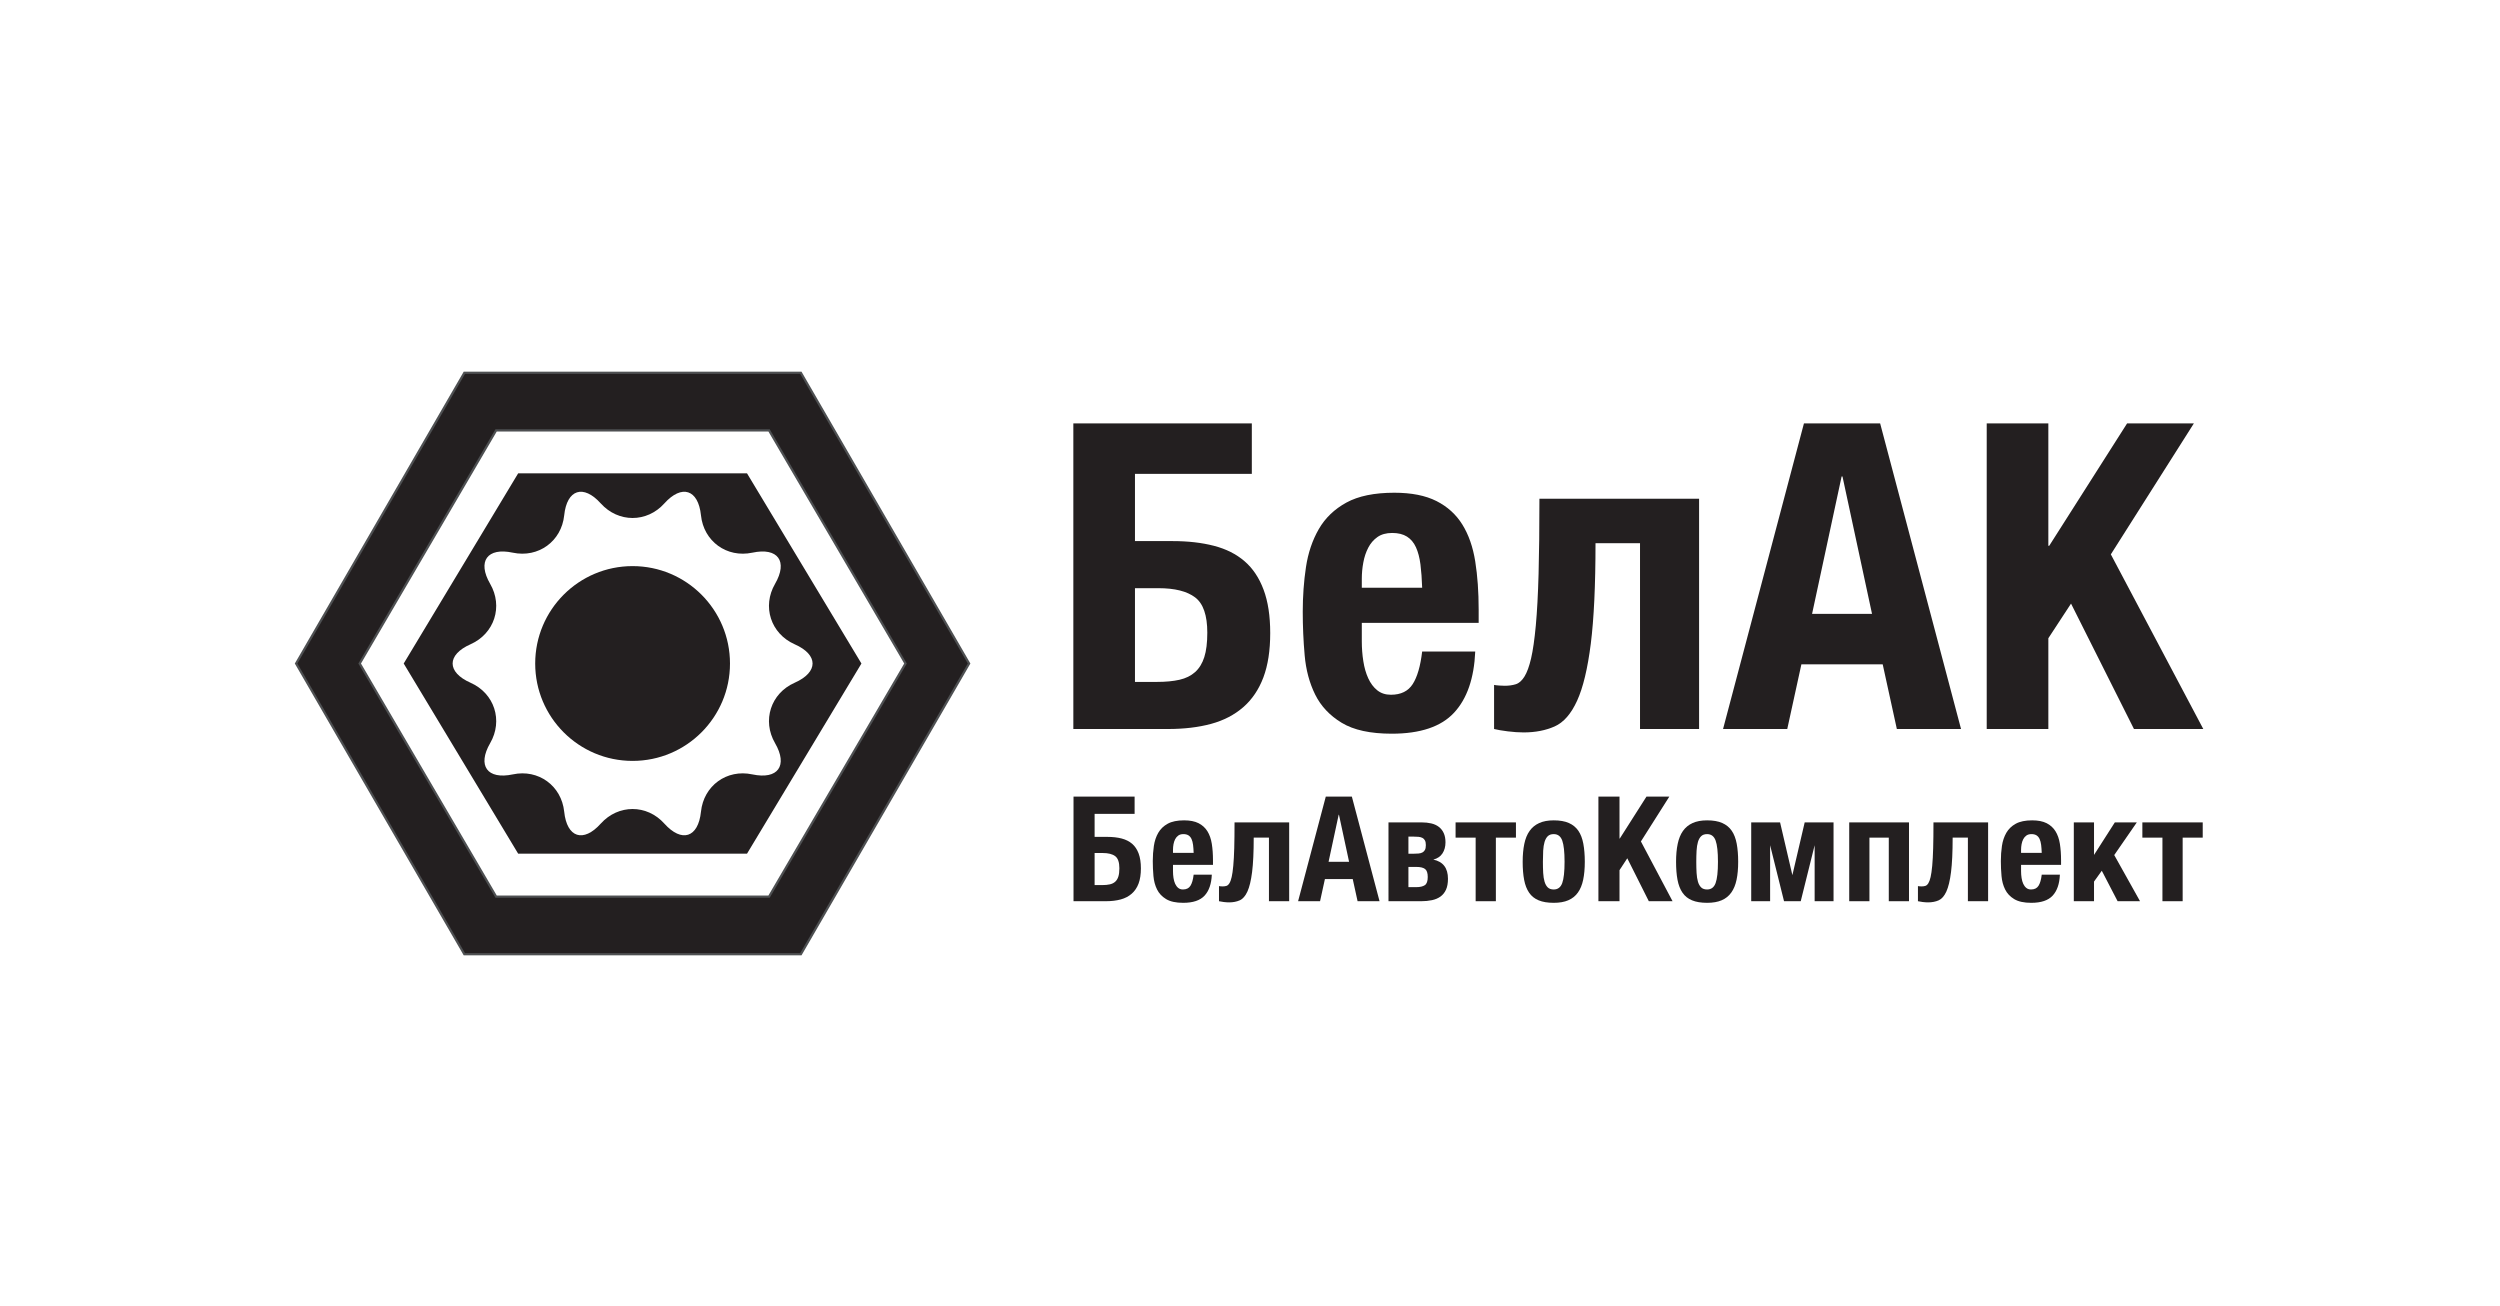
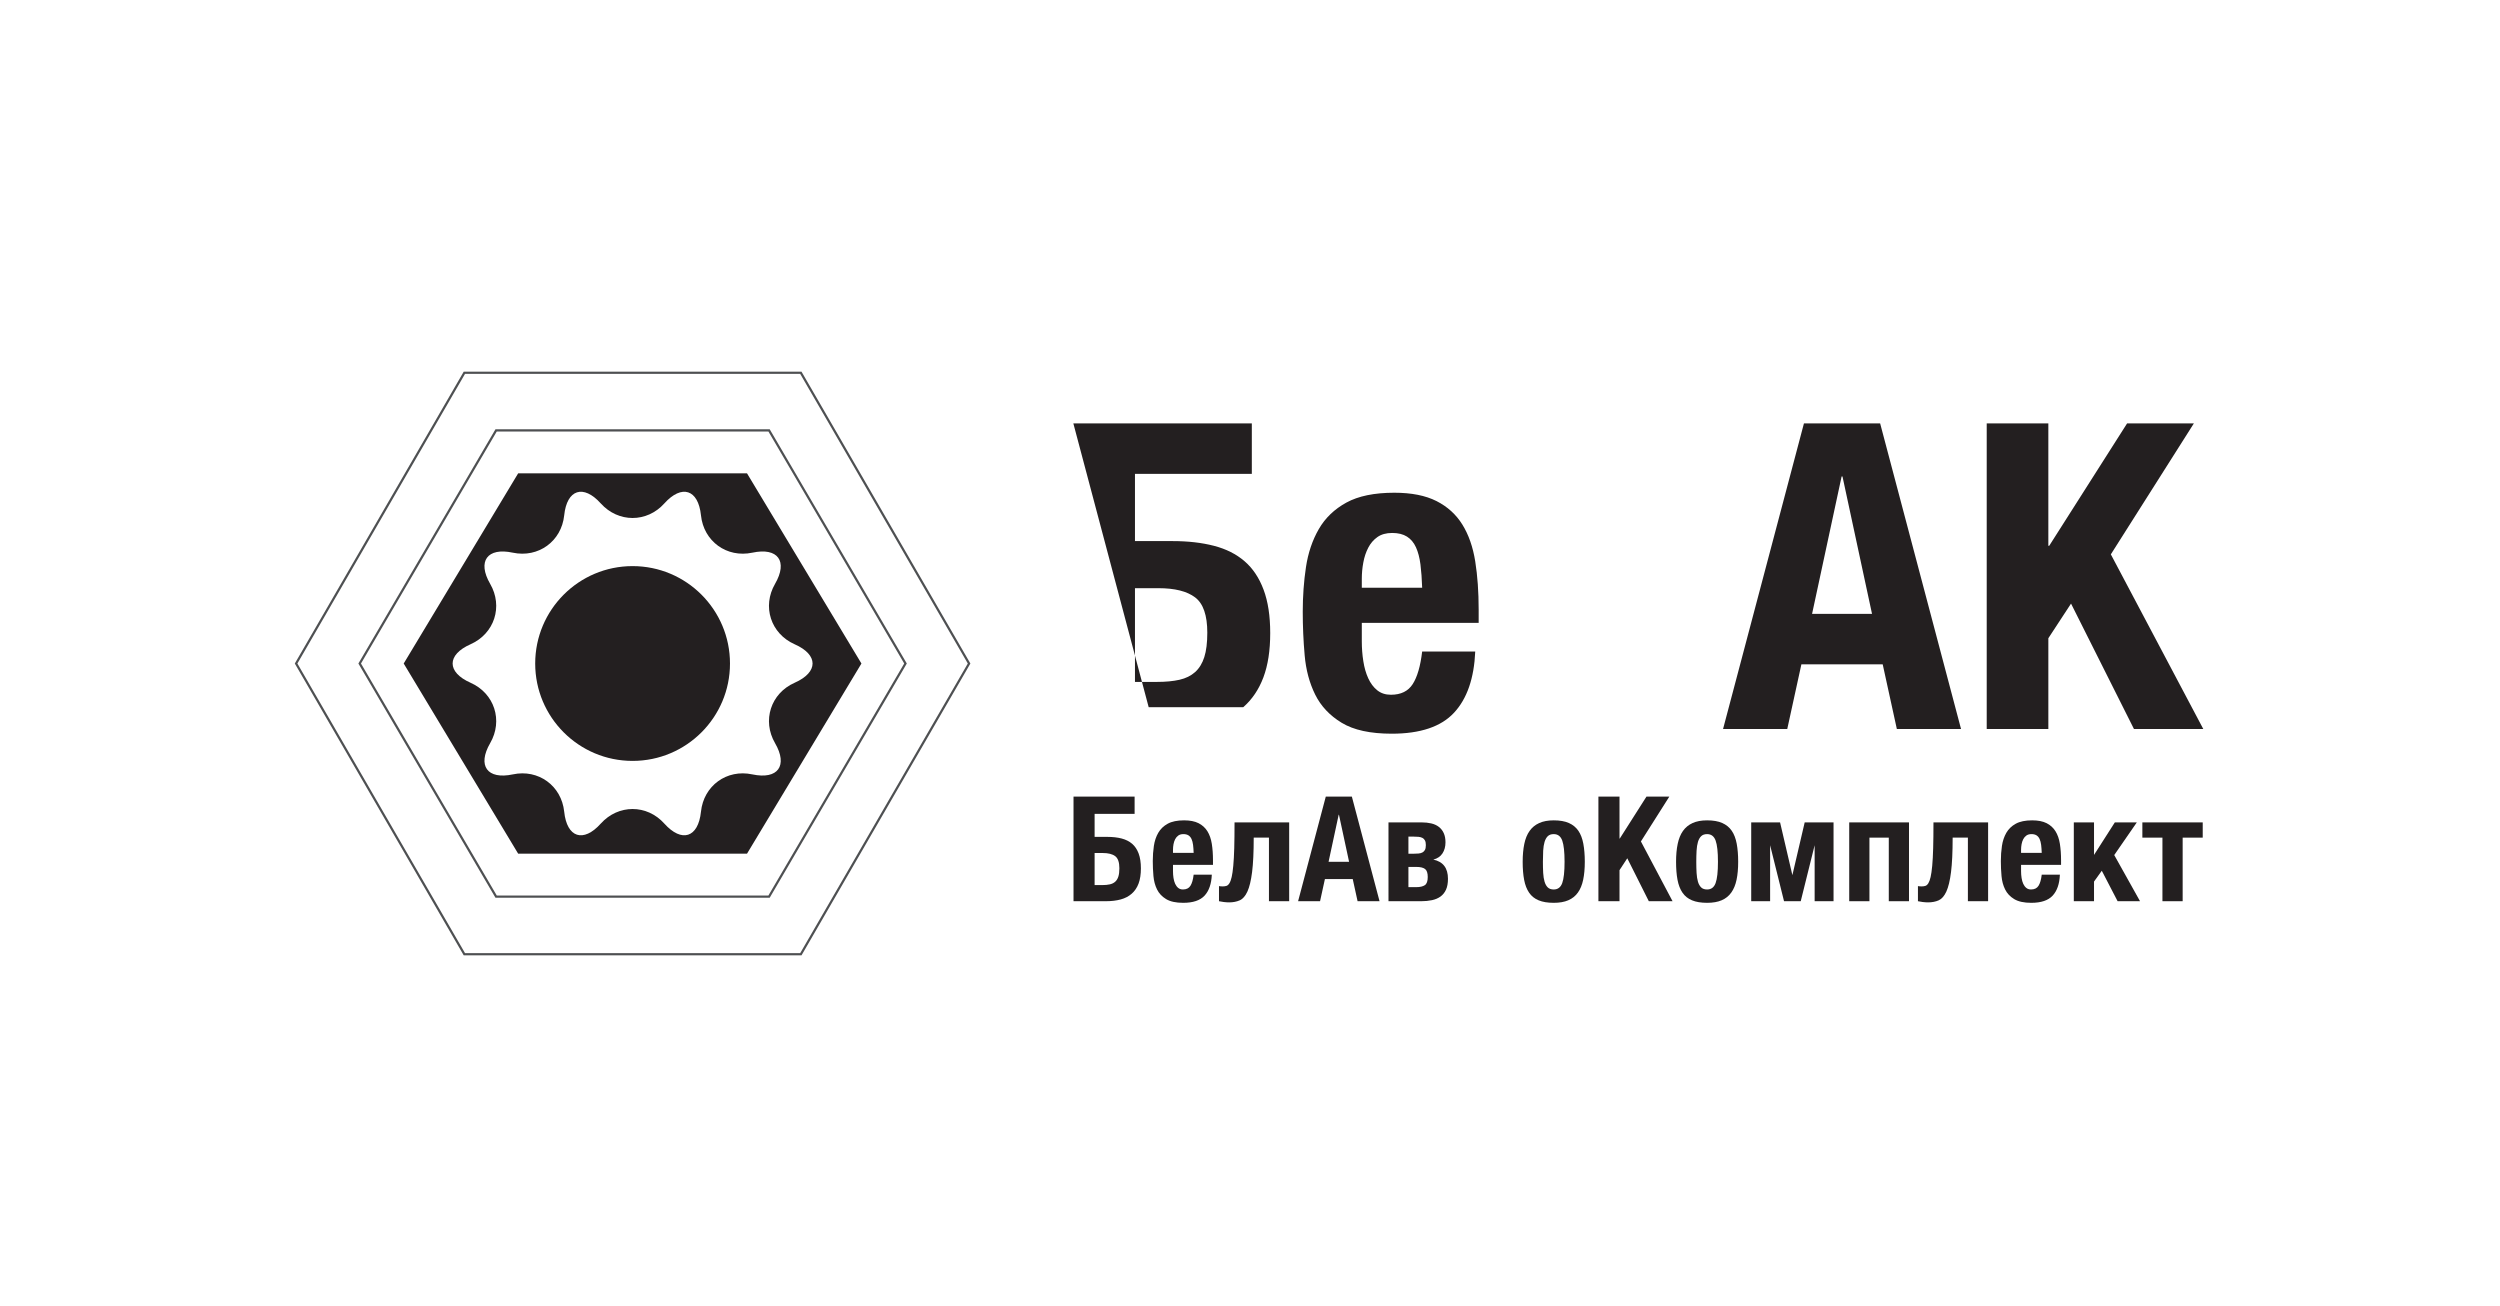
<svg xmlns="http://www.w3.org/2000/svg" viewBox="0 0 445.777 232.889" height="232.889" width="445.777" xml:space="preserve" id="svg2" version="1.1">
  <defs id="defs6">
    <clipPath id="clipPath26" clipPathUnits="userSpaceOnUse">
      <path id="path24" d="M 0,174.667 H 334.333 V 0 H 0 Z" />
    </clipPath>
  </defs>
  <g transform="matrix(1.333,0,0,-1.333,0,232.889)" id="g10">
    <g transform="translate(66.363,54.772)" id="g12">
-       <path id="path14" style="fill:#231f20;fill-opacity:1;fill-rule:nonzero;stroke:none" d="M 0,0 -18.249,31.182 0,62.367 H 36.512 L 54.763,31.182 36.512,0 Z M 40.765,70.074 H -4.246 L -26.755,31.182 -4.246,-7.707 H 40.765 L 63.27,31.182 Z" />
-     </g>
+       </g>
    <g transform="translate(66.363,54.772)" id="g16">
      <path id="path18" style="fill:none;stroke:#4e5052;stroke-width:0.3;stroke-linecap:butt;stroke-linejoin:miter;stroke-miterlimit:10;stroke-dasharray:none;stroke-opacity:1" d="M 0,0 -18.249,31.182 0,62.367 H 36.512 L 54.763,31.182 36.512,0 Z M 40.765,70.074 H -4.246 L -26.755,31.182 -4.246,-7.707 H 40.765 L 63.27,31.182 Z" />
    </g>
    <g id="g20">
      <g clip-path="url(#clipPath26)" id="g22">
        <g transform="translate(106.293,83.379)" id="g28">
          <path id="path30" style="fill:#231f20;fill-opacity:1;fill-rule:nonzero;stroke:none" d="m 0,0 c -3.196,-1.416 -4.37,-5.06 -2.617,-8.077 1.75,-3.022 0.386,-4.905 -3.039,-4.179 -3.421,0.735 -6.509,-1.515 -6.87,-4.987 -0.361,-3.483 -2.567,-4.193 -4.903,-1.593 -2.329,2.598 -6.156,2.598 -8.5,0 -2.331,-2.6 -4.534,-1.89 -4.894,1.593 -0.364,3.472 -3.458,5.722 -6.875,4.987 -3.413,-0.726 -4.78,1.157 -3.029,4.179 1.75,3.017 0.575,6.661 -2.621,8.077 -3.199,1.415 -3.199,3.74 0,5.152 3.196,1.423 4.371,5.059 2.621,8.079 -1.751,3.021 -0.384,4.906 3.029,4.171 3.417,-0.726 6.511,1.521 6.875,4.995 0.36,3.475 2.563,4.188 4.894,1.591 2.344,-2.595 6.171,-2.595 8.5,0 2.336,2.597 4.542,1.884 4.903,-1.591 0.361,-3.474 3.449,-5.721 6.87,-4.995 3.425,0.735 4.789,-1.15 3.039,-4.171 C -4.37,10.211 -3.196,6.575 0,5.152 3.202,3.74 3.202,1.415 0,0 M -6.368,28.015 H -36.98 L -52.291,2.574 -36.98,-22.862 H -6.368 L 8.938,2.574 Z" />
        </g>
        <g transform="translate(97.648,85.952)" id="g32">
          <path id="path34" style="fill:#231f20;fill-opacity:1;fill-rule:nonzero;stroke:none" d="m 0,0 c 0,-7.191 -5.833,-13.025 -13.03,-13.025 -7.193,0 -13.026,5.834 -13.026,13.025 0,7.197 5.833,13.032 13.026,13.032 C -5.833,13.032 0,7.197 0,0" />
        </g>
        <g transform="translate(154.742,83.493)" id="g36">
-           <path id="path38" style="fill:#231f20;fill-opacity:1;fill-rule:nonzero;stroke:none" d="m 0,0 c 1.182,0 2.194,0.095 3.033,0.287 0.84,0.19 1.537,0.533 2.091,1.029 0.552,0.496 0.963,1.164 1.23,2.005 0.266,0.839 0.401,1.928 0.401,3.263 0,2.327 -0.543,3.903 -1.631,4.723 -1.089,0.822 -2.72,1.231 -4.896,1.231 H -2.921 L -2.921,0 Z M -11.165,34.582 H 12.71 V 27.826 H -2.921 v -8.989 h 5.038 c 2.06,0 3.903,-0.21 5.525,-0.631 1.621,-0.42 2.987,-1.106 4.094,-2.061 1.108,-0.954 1.955,-2.223 2.547,-3.808 0.593,-1.583 0.888,-3.52 0.888,-5.81 0,-2.33 -0.305,-4.304 -0.915,-5.925 -0.612,-1.624 -1.51,-2.949 -2.691,-3.981 C 10.381,-4.408 8.95,-5.153 7.27,-5.61 5.591,-6.068 3.663,-6.299 1.488,-6.299 h -12.653 z" />
+           <path id="path38" style="fill:#231f20;fill-opacity:1;fill-rule:nonzero;stroke:none" d="m 0,0 c 1.182,0 2.194,0.095 3.033,0.287 0.84,0.19 1.537,0.533 2.091,1.029 0.552,0.496 0.963,1.164 1.23,2.005 0.266,0.839 0.401,1.928 0.401,3.263 0,2.327 -0.543,3.903 -1.631,4.723 -1.089,0.822 -2.72,1.231 -4.896,1.231 H -2.921 L -2.921,0 Z M -11.165,34.582 H 12.71 V 27.826 H -2.921 v -8.989 h 5.038 c 2.06,0 3.903,-0.21 5.525,-0.631 1.621,-0.42 2.987,-1.106 4.094,-2.061 1.108,-0.954 1.955,-2.223 2.547,-3.808 0.593,-1.583 0.888,-3.52 0.888,-5.81 0,-2.33 -0.305,-4.304 -0.915,-5.925 -0.612,-1.624 -1.51,-2.949 -2.691,-3.981 h -12.653 z" />
        </g>
        <g transform="translate(190.238,96.089)" id="g40">
          <path id="path42" style="fill:#231f20;fill-opacity:1;fill-rule:nonzero;stroke:none" d="M 0,0 C -0.038,1.184 -0.116,2.224 -0.229,3.12 -0.344,4.017 -0.544,4.781 -0.83,5.411 -1.116,6.041 -1.517,6.517 -2.032,6.842 -2.548,7.166 -3.206,7.329 -4.008,7.329 -4.809,7.329 -5.469,7.146 -5.982,6.784 -6.498,6.421 -6.909,5.944 -7.215,5.352 -7.52,4.762 -7.74,4.104 -7.872,3.379 -8.008,2.653 -8.074,1.928 -8.074,1.203 V 0 Z m -4.065,-19.523 c -2.864,0 -5.095,0.486 -6.698,1.459 -1.604,0.972 -2.787,2.234 -3.55,3.779 -0.764,1.546 -1.232,3.292 -1.403,5.24 -0.173,1.945 -0.257,3.893 -0.257,5.838 0,2.061 0.142,4.048 0.428,5.955 0.286,1.908 0.859,3.607 1.718,5.097 0.858,1.488 2.089,2.67 3.693,3.549 1.603,0.877 3.74,1.317 6.412,1.317 2.291,0 4.169,-0.373 5.641,-1.117 C 3.388,10.85 4.542,9.8 5.382,8.444 6.221,7.089 6.793,5.447 7.1,3.521 7.405,1.593 7.558,-0.554 7.558,-2.921 V -4.695 H -8.074 v -2.461 c 0,-0.917 0.066,-1.804 0.202,-2.663 0.132,-0.859 0.352,-1.623 0.657,-2.29 0.306,-0.668 0.705,-1.203 1.202,-1.604 0.497,-0.4 1.108,-0.6 1.834,-0.6 1.336,0 2.308,0.476 2.919,1.431 0.611,0.953 1.031,2.405 1.26,4.351 h 7.1 c -0.153,-3.588 -1.098,-6.317 -2.835,-8.187 -1.736,-1.871 -4.514,-2.805 -8.33,-2.805" />
        </g>
        <g transform="translate(203.806,76.737)" id="g44">
-           <path id="path46" style="fill:#231f20;fill-opacity:1;fill-rule:nonzero;stroke:none" d="m 0,0 c -0.649,0 -1.355,0.049 -2.117,0.143 -0.766,0.096 -1.375,0.201 -1.832,0.314 v 5.897 c 0.189,-0.038 0.428,-0.066 0.715,-0.084 0.286,-0.02 0.523,-0.03 0.716,-0.03 0.534,0 1.021,0.067 1.46,0.201 0.438,0.133 0.829,0.476 1.174,1.031 0.343,0.552 0.638,1.364 0.888,2.432 0.247,1.068 0.457,2.53 0.629,4.38 0.171,1.852 0.295,4.159 0.372,6.929 0.075,2.767 0.113,6.116 0.113,10.048 H 23.475 V 0.457 H 15.573 V 25.308 H 9.62 C 9.62,19.695 9.409,15.22 8.991,11.88 8.568,8.54 7.959,5.992 7.156,4.236 6.356,2.48 5.354,1.335 4.152,0.801 2.949,0.267 1.565,0 0,0" />
-         </g>
+           </g>
        <g transform="translate(250.413,92.598)" id="g48">
          <path id="path50" style="fill:#231f20;fill-opacity:1;fill-rule:nonzero;stroke:none" d="M 0,0 -3.951,18.378 H -4.066 L -8.017,0 Z M -9.105,25.477 H 1.087 L 11.908,-15.402 H 3.321 L 1.43,-6.757 H -9.448 l -1.889,-8.645 h -8.589 z" />
        </g>
        <g transform="translate(265.756,118.074)" id="g52">
          <path id="path54" style="fill:#231f20;fill-opacity:1;fill-rule:nonzero;stroke:none" d="M 0,0 H 8.244 V -16.375 H 8.359 L 18.778,0 h 8.933 L 16.604,-17.519 28.97,-40.879 h -9.274 l -8.417,16.775 -3.035,-4.635 v -12.14 H 0 Z" />
        </g>
        <g transform="translate(147.422,56.315)" id="g56">
          <path id="path58" style="fill:#231f20;fill-opacity:1;fill-rule:nonzero;stroke:none" d="M 0,0 C 0.405,0 0.75,0.032 1.039,0.098 1.327,0.163 1.565,0.28 1.754,0.45 1.943,0.62 2.084,0.849 2.175,1.137 2.268,1.423 2.313,1.797 2.313,2.253 2.313,3.05 2.126,3.589 1.754,3.87 1.382,4.151 0.823,4.291 0.078,4.291 H -1 V 0 Z M -3.821,11.837 H 4.351 V 9.524 H -1 V 6.448 H 0.726 C 1.432,6.448 2.061,6.375 2.615,6.232 3.171,6.087 3.639,5.852 4.018,5.527 4.396,5.2 4.687,4.766 4.89,4.224 5.092,3.68 5.192,3.019 5.192,2.233 5.192,1.436 5.088,0.76 4.881,0.206 4.672,-0.35 4.364,-0.804 3.959,-1.156 3.555,-1.509 3.064,-1.764 2.489,-1.921 1.913,-2.077 1.255,-2.156 0.51,-2.156 h -4.331 z" />
        </g>
        <g transform="translate(159.67,60.626)" id="g60">
          <path id="path62" style="fill:#231f20;fill-opacity:1;fill-rule:nonzero;stroke:none" d="m 0,0 c -0.014,0.404 -0.04,0.762 -0.078,1.068 -0.04,0.306 -0.109,0.569 -0.206,0.784 -0.099,0.216 -0.236,0.378 -0.41,0.49 -0.178,0.11 -0.404,0.167 -0.677,0.167 -0.275,0 -0.501,-0.064 -0.677,-0.187 C -2.225,2.196 -2.364,2.034 -2.471,1.832 -2.574,1.629 -2.649,1.405 -2.695,1.156 -2.74,0.908 -2.763,0.658 -2.763,0.411 V 0 Z m -1.392,-6.683 c -0.981,0 -1.744,0.166 -2.293,0.5 -0.547,0.332 -0.954,0.764 -1.214,1.293 -0.262,0.53 -0.421,1.127 -0.48,1.794 -0.058,0.665 -0.088,1.331 -0.088,1.998 0,0.706 0.049,1.385 0.147,2.037 0.098,0.655 0.294,1.237 0.588,1.746 0.294,0.509 0.713,0.914 1.263,1.214 0.549,0.302 1.281,0.451 2.196,0.451 0.783,0 1.426,-0.127 1.929,-0.381 C 1.158,3.713 1.553,3.354 1.842,2.89 2.13,2.427 2.325,1.865 2.43,1.205 2.534,0.545 2.586,-0.189 2.586,-0.999 V -1.606 H -2.763 V -2.45 c 0,-0.314 0.023,-0.617 0.068,-0.911 0.046,-0.294 0.121,-0.556 0.224,-0.785 0.107,-0.227 0.243,-0.41 0.412,-0.547 0.17,-0.138 0.38,-0.205 0.627,-0.205 0.458,0 0.791,0.162 1,0.489 0.209,0.326 0.354,0.822 0.432,1.489 H 2.43 C 2.377,-4.148 2.054,-5.083 1.46,-5.723 c -0.595,-0.64 -1.545,-0.96 -2.852,-0.96" />
        </g>
        <g transform="translate(164.413,54.003)" id="g64">
          <path id="path66" style="fill:#231f20;fill-opacity:1;fill-rule:nonzero;stroke:none" d="m 0,0 c -0.222,0 -0.465,0.016 -0.726,0.049 -0.26,0.031 -0.469,0.068 -0.627,0.106 v 2.02 c 0.067,-0.014 0.147,-0.024 0.246,-0.029 0.097,-0.007 0.179,-0.011 0.245,-0.011 0.183,0 0.349,0.023 0.5,0.068 0.149,0.046 0.284,0.165 0.401,0.354 0.118,0.188 0.219,0.465 0.304,0.833 0.085,0.364 0.157,0.865 0.214,1.5 0.06,0.632 0.102,1.422 0.13,2.37 0.025,0.946 0.039,2.094 0.039,3.438 H 8.035 V 0.155 H 5.33 V 8.66 H 3.292 C 3.292,6.741 3.221,5.208 3.077,4.065 2.932,2.922 2.724,2.05 2.448,1.449 2.175,0.848 1.832,0.456 1.42,0.273 1.009,0.092 0.535,0 0,0" />
        </g>
        <g transform="translate(180.462,59.431)" id="g68">
          <path id="path70" style="fill:#231f20;fill-opacity:1;fill-rule:nonzero;stroke:none" d="M 0,0 -1.353,6.291 H -1.392 L -2.744,0 Z M -3.116,8.721 H 0.371 L 4.075,-5.272 H 1.137 L 0.489,-2.313 H -3.234 L -3.882,-5.272 H -6.82 Z" />
        </g>
        <g transform="translate(189.457,56.04)" id="g72">
          <path id="path74" style="fill:#231f20;fill-opacity:1;fill-rule:nonzero;stroke:none" d="m 0,0 c 0.497,0 0.876,0.089 1.138,0.264 0.259,0.176 0.39,0.539 0.39,1.089 0,0.536 -0.12,0.893 -0.362,1.077 C 0.925,2.612 0.536,2.706 0,2.706 H -1.058 V 0 Z m -0.392,4.469 c 0.248,0 0.477,0.009 0.686,0.029 0.21,0.019 0.385,0.067 0.529,0.147 0.145,0.078 0.256,0.192 0.334,0.342 0.078,0.151 0.117,0.363 0.117,0.637 0,0.261 -0.039,0.467 -0.117,0.618 C 1.079,6.392 0.968,6.507 0.823,6.584 0.679,6.662 0.504,6.711 0.294,6.731 0.085,6.751 -0.149,6.761 -0.411,6.761 H -1.058 V 4.469 Z m -3.332,4.192 h 4.45 C 1.184,8.661 1.607,8.617 1.998,8.525 2.391,8.433 2.728,8.279 3.009,8.064 3.289,7.85 3.508,7.571 3.665,7.23 3.821,6.892 3.901,6.48 3.901,5.997 3.901,5.421 3.766,4.929 3.499,4.517 3.231,4.105 2.822,3.827 2.274,3.685 3.58,3.409 4.232,2.555 4.232,1.117 4.232,0.529 4.144,0.042 3.968,-0.344 3.792,-0.729 3.542,-1.035 3.222,-1.265 2.9,-1.492 2.521,-1.653 2.082,-1.743 1.643,-1.836 1.17,-1.882 0.658,-1.882 h -4.382 z" />
        </g>
        <g transform="translate(197.393,62.663)" id="g76">
-           <path id="path78" style="fill:#231f20;fill-opacity:1;fill-rule:nonzero;stroke:none" d="M 0,0 H -2.685 V 2.038 H 5.389 V 0 H 2.704 V -8.505 H 0 Z" />
-         </g>
+           </g>
        <g transform="translate(207.838,55.727)" id="g80">
          <path id="path82" style="fill:#231f20;fill-opacity:1;fill-rule:nonzero;stroke:none" d="M 0,0 C 0.549,0 0.928,0.287 1.137,0.861 1.344,1.435 1.448,2.384 1.448,3.703 1.448,5.021 1.344,5.97 1.137,6.545 0.928,7.119 0.549,7.407 0,7.407 -0.341,7.407 -0.604,7.316 -0.795,7.132 -0.983,6.948 -1.126,6.694 -1.226,6.367 -1.323,6.041 -1.385,5.648 -1.412,5.192 -1.437,4.734 -1.449,4.238 -1.449,3.703 c 0,-0.536 0.012,-1.032 0.037,-1.491 0.027,-0.456 0.089,-0.848 0.186,-1.175 0.1,-0.327 0.243,-0.581 0.431,-0.764 C -0.604,0.092 -0.341,0 0,0 m 0,-1.784 c -0.811,0 -1.483,0.11 -2.019,0.334 -0.535,0.221 -0.96,0.559 -1.273,1.018 -0.313,0.456 -0.536,1.029 -0.666,1.714 -0.131,0.686 -0.197,1.492 -0.197,2.421 0,0.901 0.073,1.698 0.216,2.39 0.143,0.693 0.377,1.271 0.705,1.735 0.326,0.463 0.755,0.816 1.284,1.057 0.529,0.243 1.179,0.363 1.95,0.363 0.811,0 1.482,-0.116 2.019,-0.352 C 2.555,8.659 2.978,8.314 3.292,7.856 3.605,7.399 3.828,6.82 3.958,6.123 4.088,5.424 4.155,4.616 4.155,3.703 4.155,2.788 4.082,1.987 3.938,1.303 3.795,0.616 3.559,0.045 3.233,-0.412 2.906,-0.87 2.479,-1.213 1.949,-1.441 1.42,-1.67 0.77,-1.784 0,-1.784" />
        </g>
        <g transform="translate(213.814,68.151)" id="g84">
          <path id="path86" style="fill:#231f20;fill-opacity:1;fill-rule:nonzero;stroke:none" d="m 0,0 h 2.822 v -5.604 h 0.04 L 6.428,0 H 9.486 L 5.685,-5.998 9.918,-13.993 H 6.742 l -2.88,5.743 -1.04,-1.588 v -4.155 H 0 Z" />
        </g>
        <g transform="translate(228.356,55.727)" id="g88">
          <path id="path90" style="fill:#231f20;fill-opacity:1;fill-rule:nonzero;stroke:none" d="M 0,0 C 0.548,0 0.927,0.287 1.136,0.861 1.345,1.435 1.449,2.384 1.449,3.703 1.449,5.021 1.345,5.97 1.136,6.545 0.927,7.119 0.548,7.407 0,7.407 -0.34,7.407 -0.605,7.316 -0.794,7.132 -0.984,6.948 -1.128,6.694 -1.226,6.367 -1.323,6.041 -1.384,5.648 -1.411,5.192 -1.437,4.734 -1.45,4.238 -1.45,3.703 -1.45,3.167 -1.437,2.671 -1.411,2.212 -1.384,1.756 -1.323,1.364 -1.226,1.037 -1.128,0.71 -0.984,0.456 -0.794,0.273 -0.605,0.092 -0.34,0 0,0 m 0,-1.784 c -0.81,0 -1.484,0.11 -2.018,0.334 -0.536,0.221 -0.961,0.559 -1.275,1.018 -0.314,0.456 -0.535,1.029 -0.666,1.714 -0.132,0.686 -0.195,1.492 -0.195,2.421 0,0.901 0.07,1.698 0.216,2.39 0.142,0.693 0.376,1.271 0.704,1.735 0.327,0.463 0.755,0.816 1.285,1.057 C -1.421,9.128 -0.771,9.248 0,9.248 0.809,9.248 1.481,9.132 2.017,8.896 2.553,8.659 2.978,8.314 3.292,7.856 3.606,7.399 3.828,6.82 3.958,6.123 4.088,5.424 4.154,4.616 4.154,3.703 4.154,2.788 4.083,1.987 3.938,1.303 3.795,0.616 3.559,0.045 3.231,-0.412 2.906,-0.87 2.479,-1.213 1.949,-1.441 1.42,-1.67 0.771,-1.784 0,-1.784" />
        </g>
        <g transform="translate(234.254,64.701)" id="g92">
          <path id="path94" style="fill:#231f20;fill-opacity:1;fill-rule:nonzero;stroke:none" d="M 0,0 H 3.861 L 5.507,-7.056 7.153,0 h 3.86 V -10.543 H 8.484 v 7.487 l -1.86,-7.487 H 4.39 l -1.862,7.487 v -7.487 H 0 Z" />
        </g>
        <g transform="translate(247.364,64.701)" id="g96">
          <path id="path98" style="fill:#231f20;fill-opacity:1;fill-rule:nonzero;stroke:none" d="M 0,0 H 7.996 V -10.543 H 5.292 v 8.505 H 2.704 v -8.505 H 0 Z" />
        </g>
        <g transform="translate(257.907,54.003)" id="g100">
          <path id="path102" style="fill:#231f20;fill-opacity:1;fill-rule:nonzero;stroke:none" d="m 0,0 c -0.223,0 -0.463,0.016 -0.726,0.049 -0.26,0.031 -0.468,0.068 -0.625,0.106 v 2.02 c 0.064,-0.014 0.146,-0.024 0.246,-0.029 0.097,-0.007 0.177,-0.011 0.243,-0.011 0.182,0 0.349,0.023 0.499,0.068 0.151,0.046 0.286,0.165 0.403,0.354 0.117,0.188 0.219,0.465 0.303,0.833 0.085,0.364 0.157,0.865 0.216,1.5 0.059,0.632 0.101,1.422 0.127,2.37 0.026,0.946 0.04,2.094 0.04,3.438 H 8.035 V 0.155 H 5.331 V 8.66 H 3.292 C 3.292,6.741 3.22,5.208 3.077,4.065 2.934,2.922 2.725,2.05 2.45,1.449 2.176,0.848 1.832,0.456 1.422,0.273 1.01,0.092 0.536,0 0,0" />
        </g>
        <g transform="translate(273.115,60.626)" id="g104">
          <path id="path106" style="fill:#231f20;fill-opacity:1;fill-rule:nonzero;stroke:none" d="m 0,0 c -0.014,0.404 -0.041,0.762 -0.078,1.068 -0.04,0.306 -0.109,0.569 -0.206,0.784 -0.1,0.216 -0.237,0.378 -0.412,0.49 -0.176,0.11 -0.402,0.167 -0.677,0.167 -0.273,0 -0.499,-0.064 -0.676,-0.187 C -2.226,2.196 -2.366,2.034 -2.471,1.832 -2.575,1.629 -2.649,1.405 -2.695,1.156 -2.74,0.908 -2.764,0.658 -2.764,0.411 V 0 Z m -1.392,-6.683 c -0.981,0 -1.744,0.166 -2.294,0.5 -0.547,0.332 -0.953,0.764 -1.213,1.293 -0.262,0.53 -0.423,1.127 -0.48,1.794 -0.06,0.665 -0.089,1.331 -0.089,1.998 0,0.706 0.048,1.385 0.146,2.037 0.099,0.655 0.295,1.237 0.588,1.746 0.296,0.509 0.715,0.914 1.264,1.214 0.549,0.302 1.282,0.451 2.195,0.451 0.785,0 1.427,-0.127 1.931,-0.381 C 1.158,3.713 1.553,3.354 1.841,2.89 2.13,2.427 2.325,1.865 2.429,1.205 2.533,0.545 2.586,-0.189 2.586,-0.999 v -0.607 h -5.35 V -2.45 c 0,-0.314 0.024,-0.617 0.069,-0.911 0.046,-0.294 0.12,-0.556 0.224,-0.785 0.105,-0.227 0.243,-0.41 0.412,-0.547 0.169,-0.138 0.38,-0.205 0.627,-0.205 0.457,0 0.79,0.162 1,0.489 0.209,0.326 0.354,0.822 0.432,1.489 H 2.429 C 2.377,-4.148 2.054,-5.083 1.46,-5.723 c -0.595,-0.64 -1.547,-0.96 -2.852,-0.96" />
        </g>
        <g transform="translate(277.406,64.701)" id="g108">
          <path id="path110" style="fill:#231f20;fill-opacity:1;fill-rule:nonzero;stroke:none" d="M 0,0 H 2.704 V -4.351 L 5.487,0 h 2.94 l -3.019,-4.369 3.45,-6.174 H 5.859 l -2.115,4.077 -1.04,-1.45 v -2.627 H 0 Z" />
        </g>
        <g transform="translate(289.262,62.663)" id="g112">
          <path id="path114" style="fill:#231f20;fill-opacity:1;fill-rule:nonzero;stroke:none" d="M 0,0 H -2.685 V 2.038 H 5.388 V 0 H 2.704 V -8.505 H 0 Z" />
        </g>
      </g>
    </g>
  </g>
</svg>